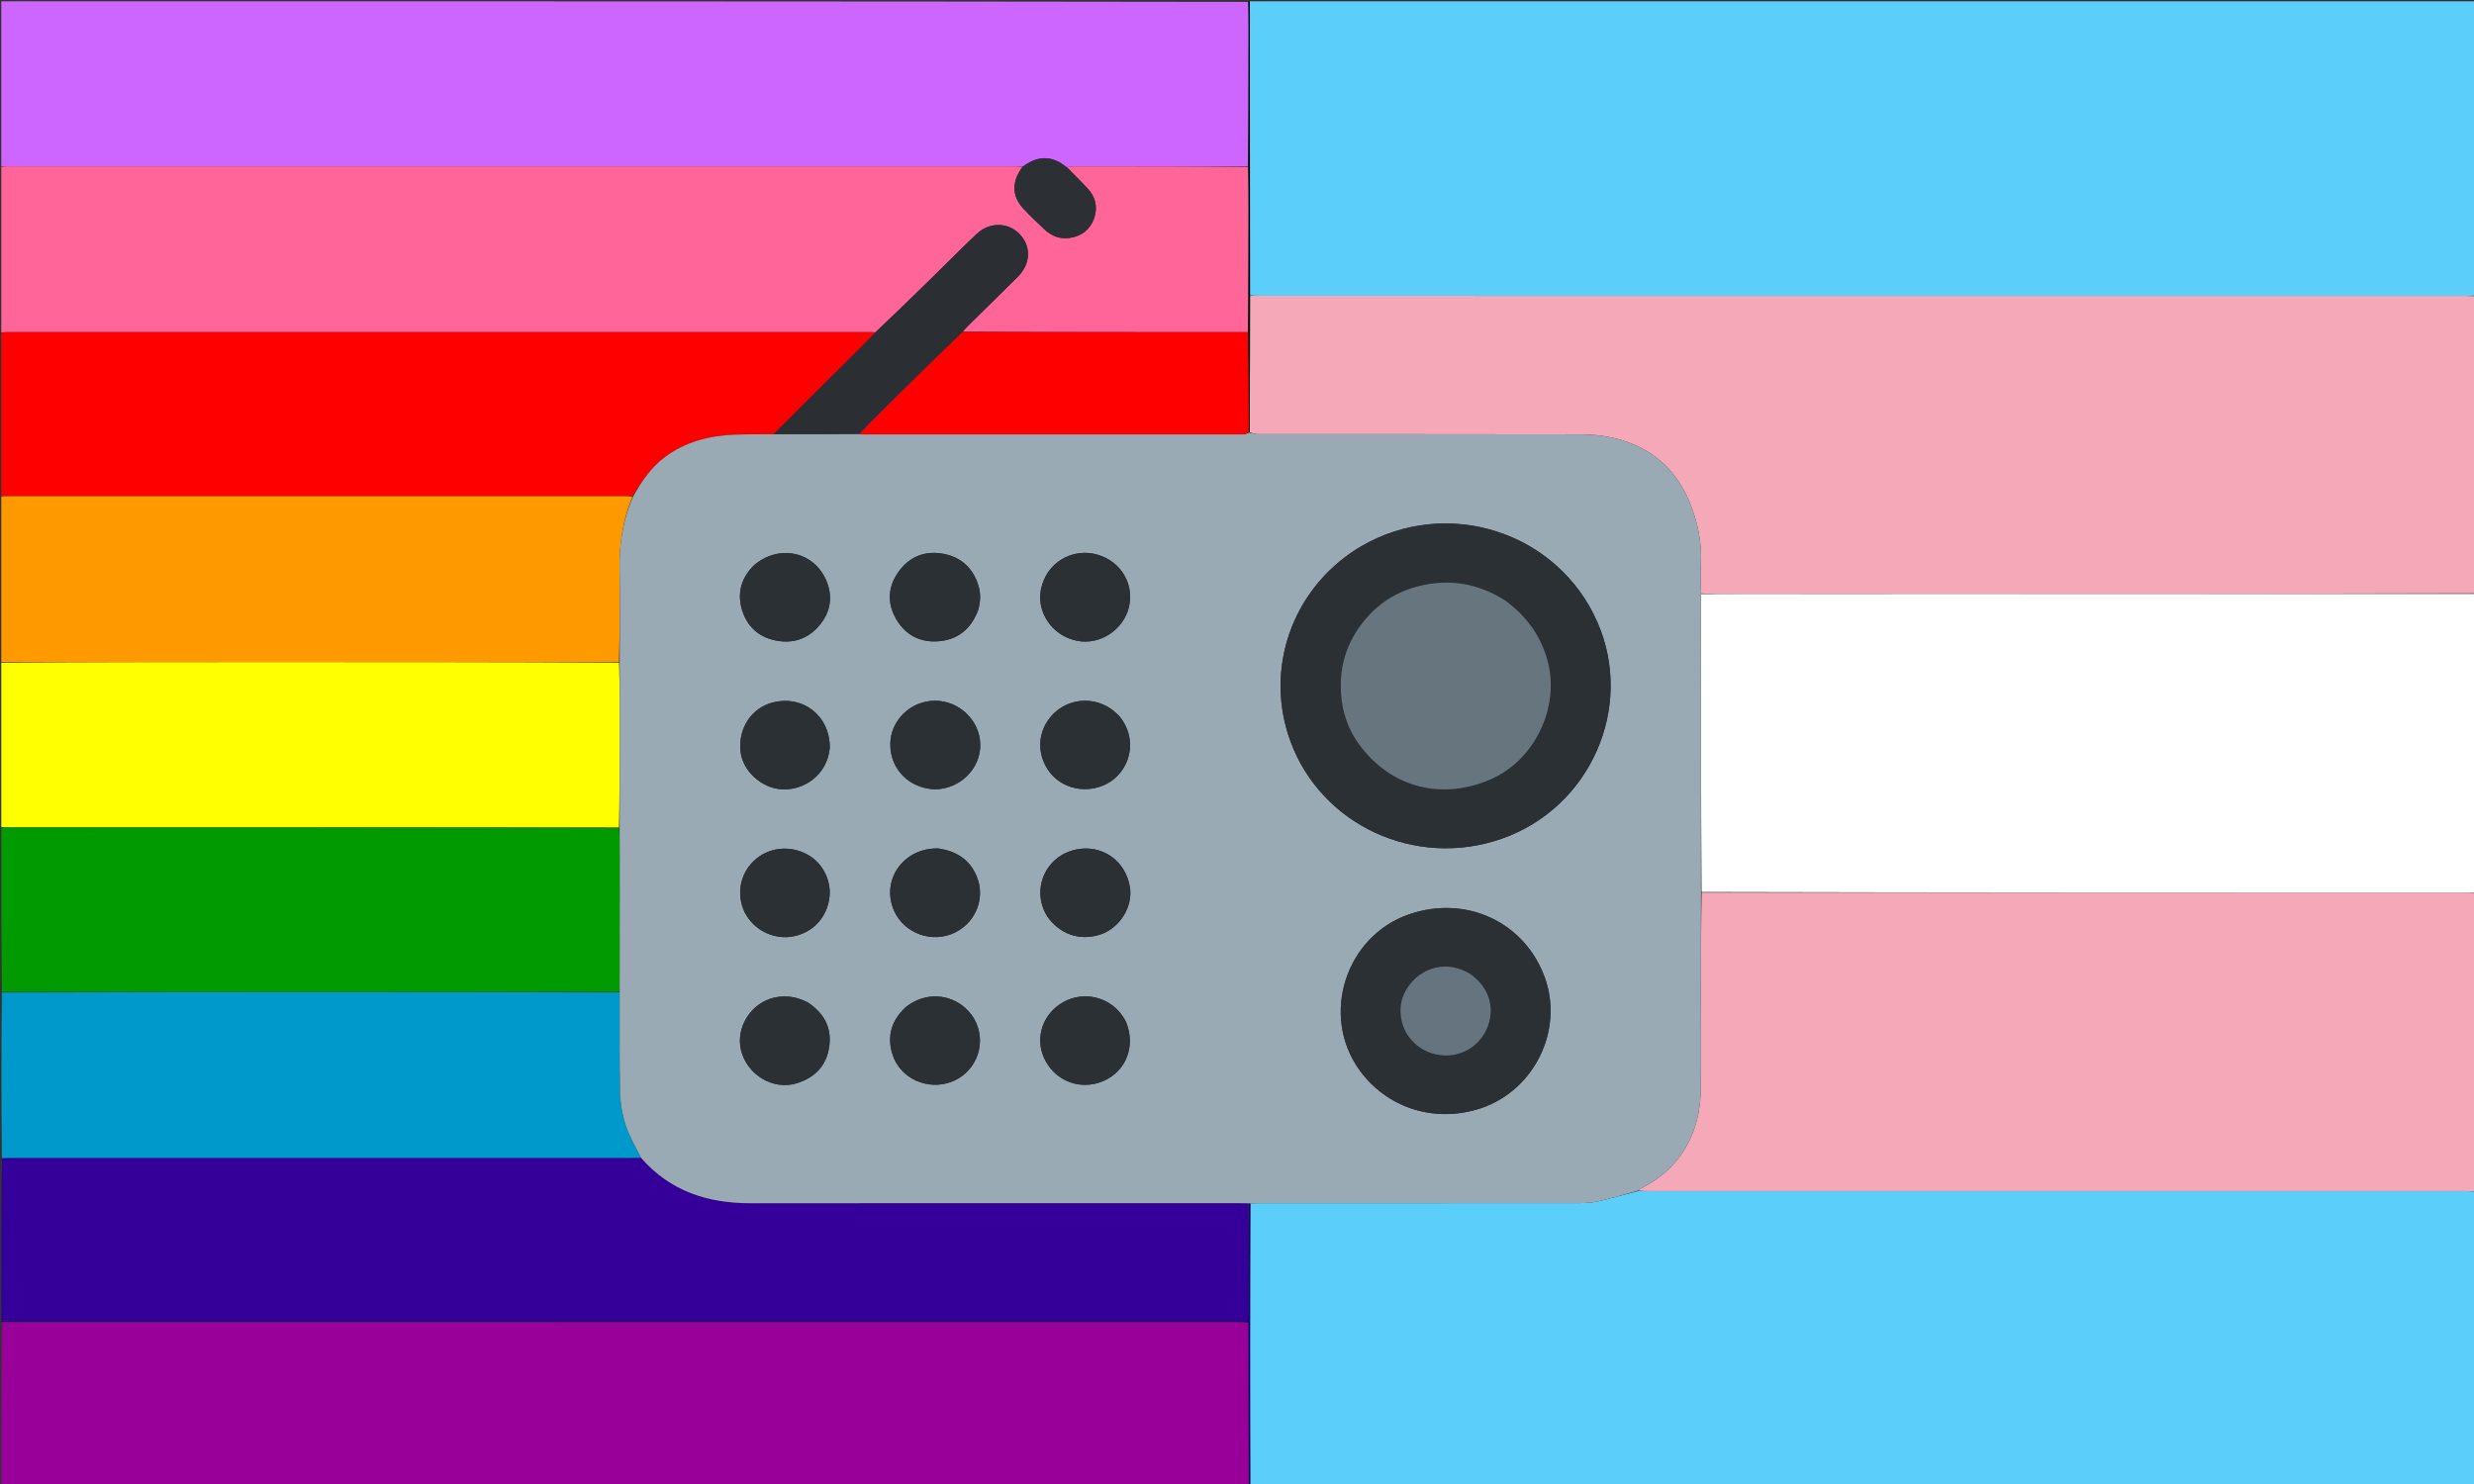
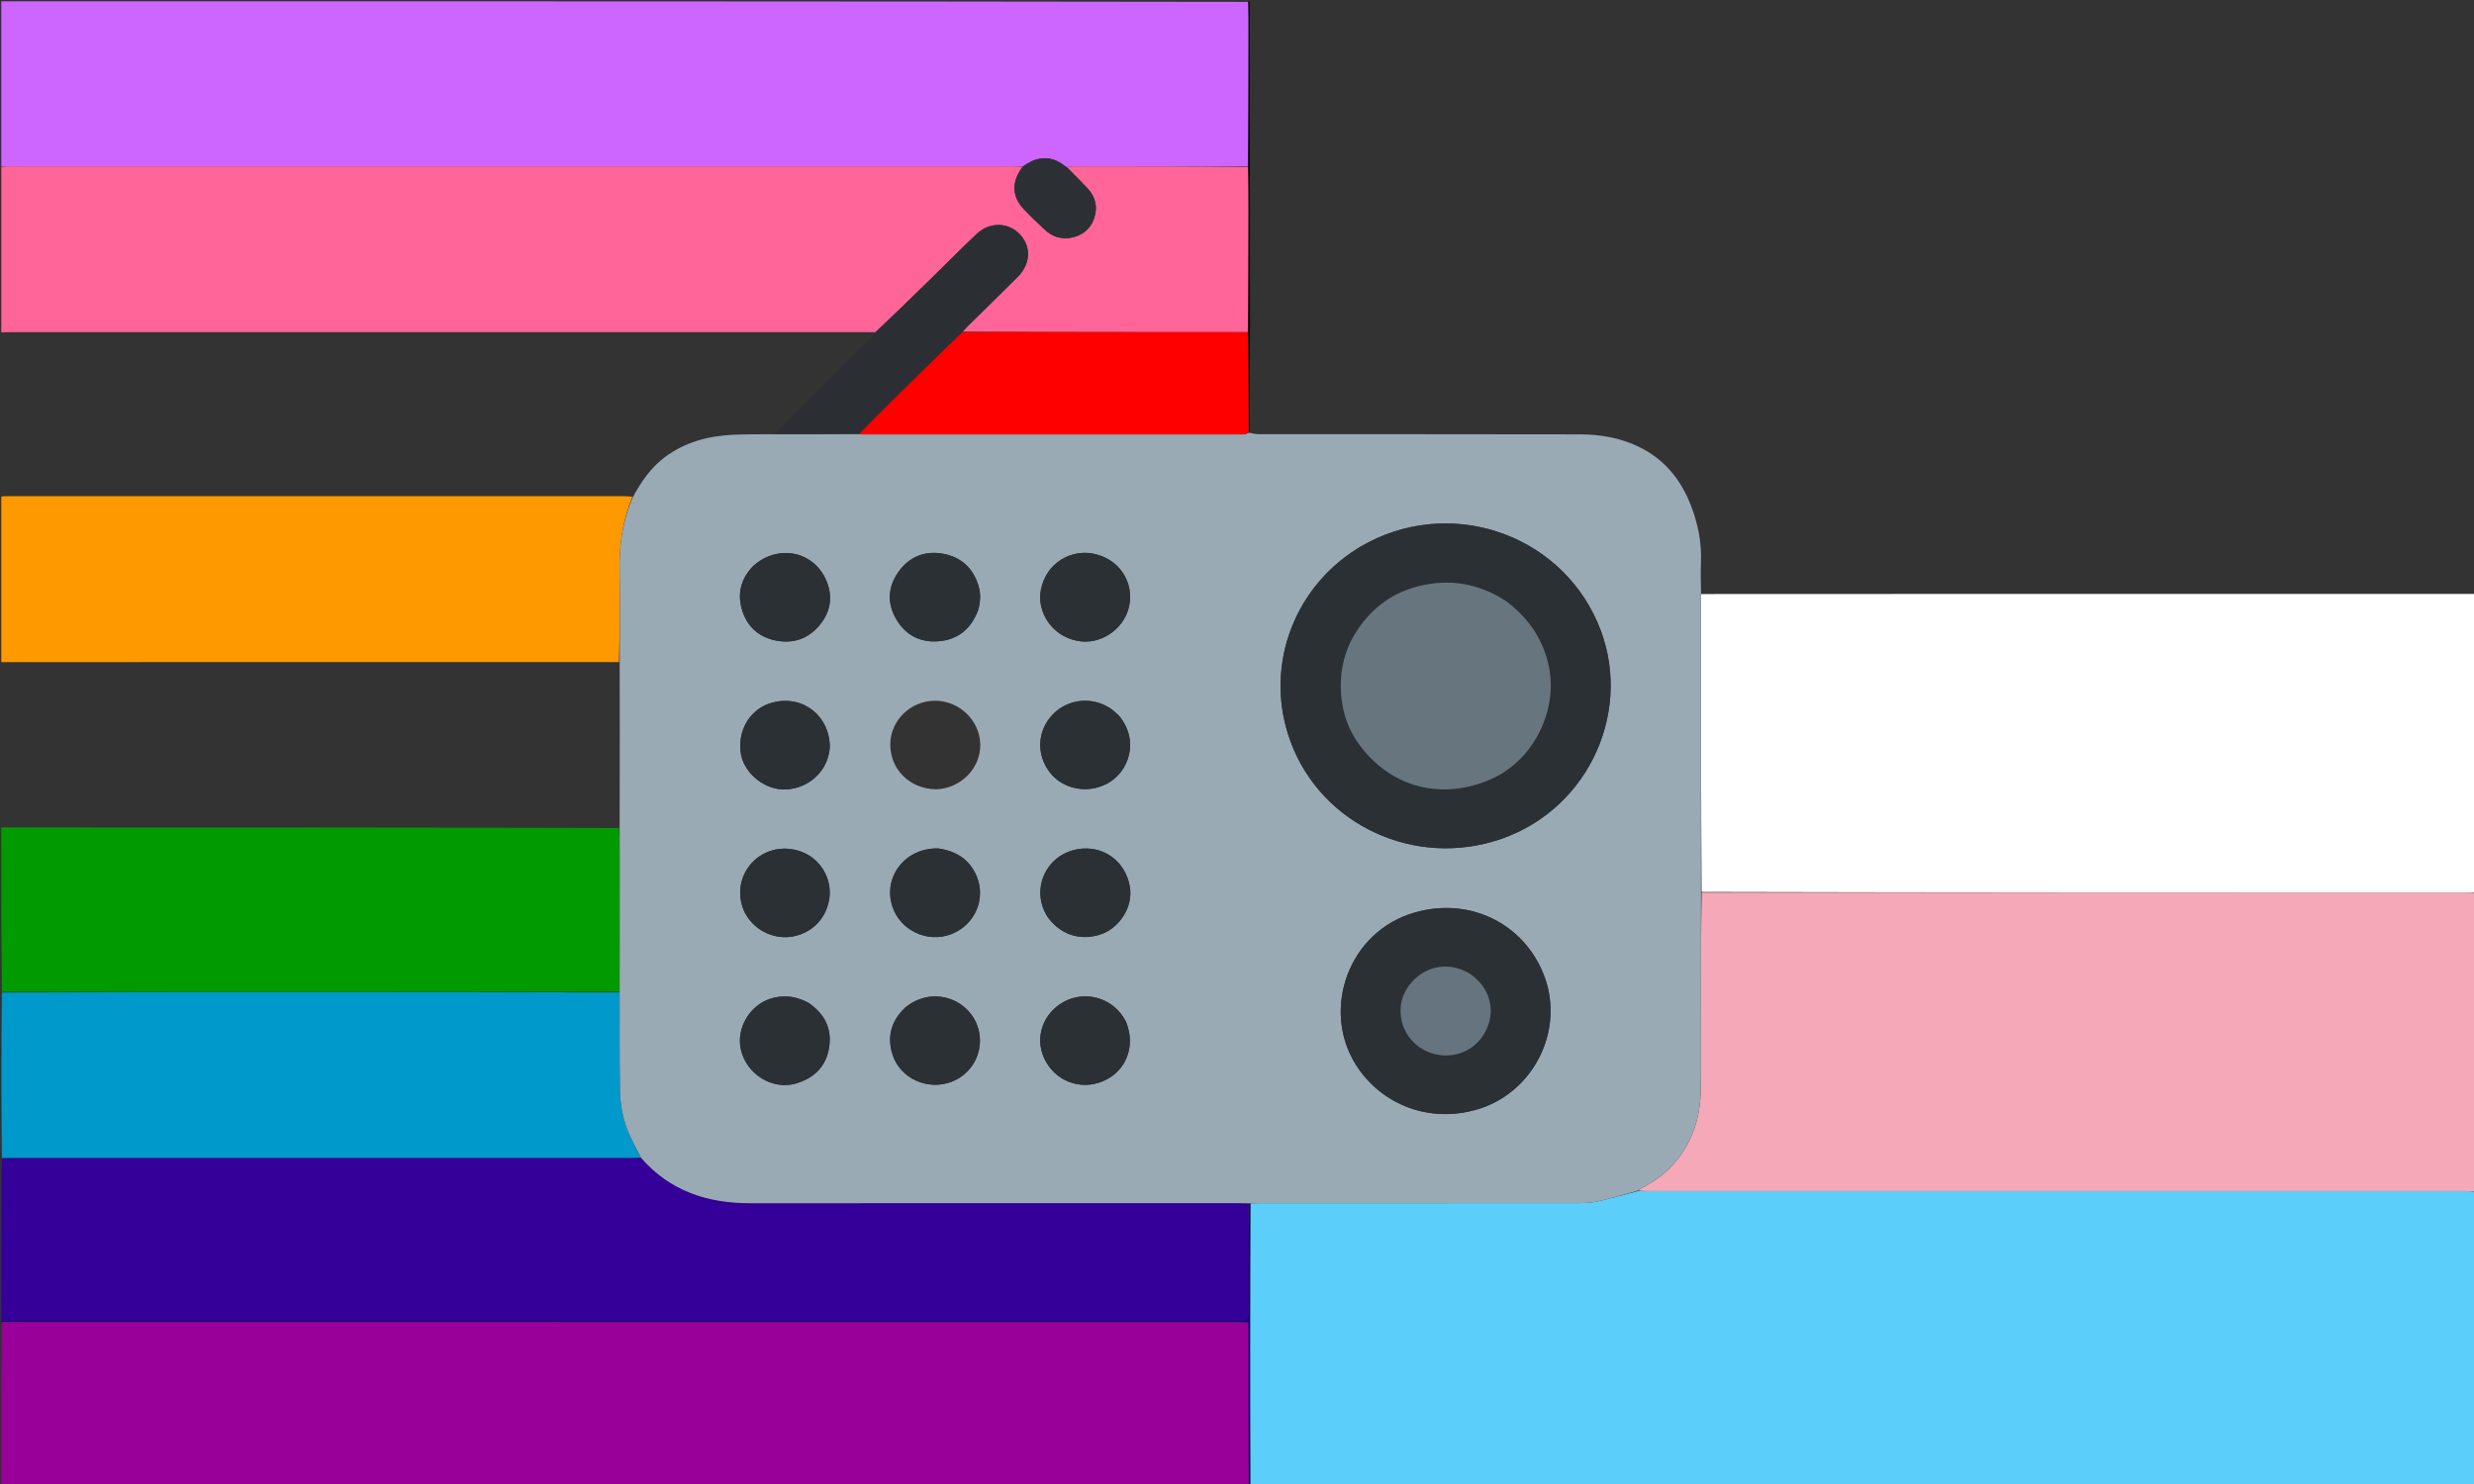
<svg xmlns="http://www.w3.org/2000/svg" version="1.1" id="Layer_1" x="0px" y="0px" width="100%" viewBox="0 0 1920 1152" enable-background="new 0 0 1920 1152" xml:space="preserve">
  <rect x="0" y="0" width="1920" height="1152" fill="#333333" stroke="none" />
-   <path fill="#5BCEFA" opacity="1" stroke="none" d=" M970,1   C1286.886,1 1603.773,1 1921,1   C1921,77.025 1921,153.051 1920.543,229.421   C1917.588,229.731 1915.089,229.666 1912.59,229.666   C1601.281,229.661 1289.971,229.662 978.662,229.657   C975.829,229.657 972.997,229.596 970.093,229.139   C970.014,152.809 970.007,76.904 970,1  z" />
  <path fill="#5BCEFA" opacity="1" stroke="none" d=" M1921,925   C1921,1000.973 1921,1076.945 1921,1153   C1604.307,1153 1287.615,1153 970.507,1152.533   C970.104,1079.462 970.116,1006.858 970.58,934.168   C973.194,934.055 975.356,934.004 977.519,934.003   C1060.221,933.999 1142.924,934.022 1225.627,933.94   C1230.574,933.935 1235.643,933.629 1240.443,932.533   C1250.781,930.173 1260.98,927.207 1271.687,924.523   C1274.637,924.577 1277.136,924.615 1279.635,924.615   C1490.938,924.618 1702.241,924.616 1913.544,924.633   C1916.029,924.633 1918.515,924.872 1921,925  z" />
-   <path fill="#F5A9B8" opacity="1" stroke="none" d=" M970.164,229.564   C972.997,229.596 975.829,229.657 978.662,229.657   C1289.971,229.662 1601.281,229.661 1912.59,229.666   C1915.089,229.666 1917.588,229.731 1920.543,229.883   C1921,306.688 1921,383.375 1920.532,460.562   C1732.261,461.071 1544.458,461.08 1356.655,461.093   C1344.49,461.093 1332.326,461.128 1320.111,460.669   C1320.04,452.362 1319.719,444.521 1320.064,436.709   C1320.752,421.123 1317.691,406.249 1312.063,391.859   C1304.262,371.911 1291.477,356.369 1271.864,346.852   C1257.463,339.864 1242.108,337.221 1226.384,337.187   C1143.104,337.009 1059.825,337.11 976.545,337.051   C974.324,337.05 972.104,336.329 969.936,335.481   C970.047,299.867 970.105,264.715 970.164,229.564  z" />
  <path fill="#F5A9B8" opacity="1" stroke="none" d=" M1921,924.531   C1918.515,924.872 1916.029,924.633 1913.544,924.633   C1702.241,924.616 1490.938,924.618 1279.635,924.615   C1277.136,924.615 1274.637,924.577 1271.793,924.25   C1271.971,923.565 1272.451,923.105 1273.019,922.819   C1284.305,917.134 1294.29,909.818 1302.117,899.765   C1314.363,884.039 1319.586,865.868 1319.901,846.288   C1320.268,823.469 1319.977,800.64 1320.005,777.815   C1320.039,749.494 1320.107,721.174 1320.619,692.866   C1518.553,692.89 1716.028,692.899 1913.503,692.913   C1916.002,692.914 1918.501,692.97 1921,693   C1921,770.021 1921,847.042 1921,924.531  z" />
  <path fill="#FFFFFF" opacity="1" stroke="none" d=" M1921,692.531   C1918.501,692.97 1916.002,692.914 1913.503,692.913   C1716.028,692.899 1518.553,692.89 1320.569,692.412   C1320.045,615.675 1320.028,539.407 1320.018,463.139   C1320.018,462.475 1320.111,461.811 1320.161,461.147   C1332.326,461.128 1344.49,461.093 1356.655,461.093   C1544.458,461.08 1732.261,461.071 1920.532,461.031   C1921,538.021 1921,615.042 1921,692.531  z" />
  <path fill="#CD66FF" opacity="1" stroke="none" d=" M1,129   C1,86.35 1,43.7 1,1   C323.359,1 645.718,1 968.539,1.469   C969,9.922 969.01,17.908 968.998,25.893   C968.949,60.326 968.893,94.758 968.382,129.182   C923.134,129.163 878.344,129.143 833.554,129.178   C831.77,129.179 829.985,129.695 827.939,129.888   C825.802,128.478 824.041,126.94 822.033,125.858   C811.934,120.417 802.711,122.721 793.572,129.242   C790.437,129.184 787.772,129.144 785.107,129.144   C526.235,129.141 267.363,129.142 8.491,129.136   C5.994,129.136 3.497,129.047 1,129  z" />
  <path fill="#990099" opacity="1" stroke="none" d=" M969,1153   C646.333,1153 323.667,1153 1,1153   C1,1110.89 1,1068.906 1.466,1026.519   C5.597,1026.135 9.263,1026.169 12.929,1026.169   C329.036,1026.172 645.142,1026.171 961.249,1026.186   C963.678,1026.186 966.107,1026.408 968.881,1026.543   C968.881,1029.228 968.879,1031.378 968.882,1033.527   C968.921,1073.351 968.96,1113.176 969,1153  z" />
  <path fill="#FF6599" opacity="1" stroke="none" d=" M828.201,129.971   C829.985,129.695 831.77,129.179 833.554,129.178   C878.344,129.143 923.134,129.163 968.452,129.627   C968.987,141.724 969.013,153.367 968.997,165.011   C968.953,195.946 968.89,226.881 968.376,257.822   C943.085,257.83 918.253,257.846 893.42,257.833   C844.589,257.808 795.758,257.768 747.07,257.442   C748.481,255.832 749.719,254.483 751.021,253.198   C763.946,240.452 776.947,227.781 789.792,214.954   C798.198,206.559 800.076,195.769 795.032,186.758   C787.374,173.077 769.748,170.445 757.96,181.601   C745.749,193.158 733.95,205.147 721.924,216.899   C707.883,230.619 693.79,244.285 679.208,257.928   C677.863,257.866 677.031,257.84 676.198,257.84   C452.628,257.838 229.059,257.837 5.49,257.844   C3.993,257.844 2.497,257.946 1,258   C1,215.312 1,172.625 1,129.469   C3.497,129.047 5.994,129.136 8.491,129.136   C267.363,129.142 526.235,129.141 785.107,129.144   C787.772,129.144 790.437,129.184 793.477,129.551   C785.006,140.679 785.079,152.318 794.371,162.159   C799.611,167.709 805.147,172.99 810.721,178.21   C816.214,183.353 822.785,185.811 830.353,184.666   C839.505,183.283 846.083,178.16 849.1,169.503   C852.113,160.856 850.255,152.756 843.833,146.005   C838.689,140.597 833.416,135.311 828.201,129.971  z" />
  <path fill="#340099" opacity="1" stroke="none" d=" M1,1025   C1,983.312 1,941.625 1.467,899.419   C4.265,898.886 6.598,898.859 8.93,898.859   C169.037,898.857 329.143,898.858 489.25,898.85   C491.914,898.85 494.577,898.741 497.527,898.846   C520.194,924.807 549.309,934.071 582.481,934.043   C709.099,933.937 835.716,934 962.334,934.007   C964.497,934.007 966.661,934.096 968.827,934.604   C968.839,948.559 968.853,962.055 968.857,975.551   C968.862,990.214 968.693,1004.879 968.957,1019.537   C969.038,1024.041 967.524,1025.636 963.221,1025.066   C961.911,1024.892 960.559,1025.039 959.226,1025.039   C647.981,1025.039 336.737,1025.039 25.493,1025.037   C17.328,1025.037 9.164,1025.013 1,1025  z" />
-   <path fill="#FF0000" opacity="1" stroke="none" d=" M1,258.469   C2.497,257.946 3.993,257.844 5.49,257.844   C229.059,257.837 452.628,257.838 676.198,257.84   C677.031,257.84 677.863,257.866 679.029,258.257   C664.246,273.576 649.105,288.493 634.022,303.47   C622.84,314.574 611.735,325.755 600.16,336.993   C589.596,337.197 579.456,337.024 569.344,337.483   C549.929,338.364 531.69,343.036 515.818,354.997   C505.102,363.073 497.751,373.782 490.838,385.24   C487.852,385.185 485.352,385.16 482.853,385.16   C324.566,385.158 166.278,385.159 7.991,385.151   C5.66,385.151 3.33,385.053 1,385   C1,342.979 1,300.958 1,258.469  z" />
  <path fill="#0099CB" opacity="1" stroke="none" d=" M497.24,898.682   C494.577,898.741 491.914,898.85 489.25,898.85   C329.143,898.858 169.037,898.857 8.93,898.859   C6.598,898.859 4.265,898.886 1.467,898.95   C1,856.312 1,813.625 1.469,770.46   C161.571,769.975 321.204,769.966 480.893,770.425   C480.979,796.48 480.672,822.074 481.234,847.65   C481.422,856.164 482.881,864.939 485.495,873.034   C488.365,881.921 493.239,890.161 497.24,898.682  z" />
  <path fill="#FF9900" opacity="1" stroke="none" d=" M1,385.469   C3.33,385.053 5.66,385.151 7.991,385.151   C166.278,385.159 324.566,385.158 482.853,385.16   C485.352,385.16 487.852,385.185 490.788,385.608   C483.075,404.318 480.4,423.485 480.86,443.455   C481.401,466.933 480.89,490.435 480.377,513.931   C386.267,513.938 292.617,513.937 198.966,513.948   C132.977,513.956 66.989,513.982 1,514   C1,471.312 1,428.625 1,385.469  z" />
-   <path fill="#FFFF01" opacity="1" stroke="none" d=" M1,514.469   C66.989,513.982 132.977,513.956 198.966,513.948   C292.617,513.937 386.267,513.938 480.442,514.403   C480.977,533.2 481.018,551.529 480.993,569.858   C480.96,594.015 480.876,618.172 480.358,642.329   C322.588,642.328 165.275,642.328 7.962,642.313   C5.641,642.312 3.321,642.109 1,642   C1,599.646 1,557.292 1,514.469  z" />
  <path fill="#019A00" opacity="1" stroke="none" d=" M1,642.469   C3.321,642.109 5.641,642.312 7.962,642.313   C165.275,642.328 322.588,642.328 480.417,642.772   C480.956,652.197 481.007,661.178 480.996,670.16   C480.954,703.426 480.892,736.692 480.838,769.958   C321.204,769.966 161.571,769.975 1.469,769.992   C1,727.646 1,685.292 1,642.469  z" />
  <path fill="#18007D" opacity="1" stroke="none" d=" M1,1025.25   C9.164,1025.013 17.328,1025.037 25.493,1025.037   C336.737,1025.039 647.981,1025.039 959.226,1025.039   C960.559,1025.039 961.911,1024.892 963.221,1025.066   C967.524,1025.636 969.038,1024.041 968.957,1019.537   C968.693,1004.879 968.862,990.214 968.857,975.551   C968.853,962.055 968.839,948.559 969.161,934.539   C969.705,934.094 969.917,934.174 970.128,934.254   C970.116,1006.858 970.104,1079.462 970.046,1152.533   C970,1153 969.5,1153 969.25,1153   C968.96,1113.176 968.921,1073.351 968.882,1033.527   C968.879,1031.378 968.881,1029.228 968.881,1026.543   C966.107,1026.408 963.678,1026.186 961.249,1026.186   C645.142,1026.171 329.036,1026.172 12.929,1026.169   C9.263,1026.169 5.597,1026.135 1.466,1026.058   C1,1026 1,1025.5 1,1025.25  z" />
  <path fill="#000000" opacity="1" stroke="none" d=" M968.834,257.816   C968.89,226.881 968.953,195.946 968.997,165.011   C969.013,153.367 968.987,141.724 968.91,129.636   C968.893,94.758 968.949,60.326 968.998,25.893   C969.01,17.908 969,9.922 969,1.469   C969,1 969.5,1 969.75,1   C970.007,76.904 970.014,152.809 970.093,229.139   C970.105,264.715 970.047,299.867 969.755,335.498   C969.521,335.978 969.156,335.99 969.091,335.526   C968.963,309.313 968.898,283.565 968.834,257.816  z" />
  <path fill="#99AAB5" opacity="1" stroke="none" d=" M969.156,335.99   C969.156,335.99 969.521,335.978 969.702,335.961   C972.104,336.329 974.324,337.05 976.545,337.051   C1059.825,337.11 1143.104,337.009 1226.384,337.187   C1242.108,337.221 1257.463,339.864 1271.864,346.852   C1291.477,356.369 1304.262,371.911 1312.063,391.859   C1317.691,406.249 1320.752,421.123 1320.064,436.709   C1319.719,444.521 1320.04,452.362 1320.111,460.669   C1320.111,461.811 1320.018,462.475 1320.018,463.139   C1320.028,539.407 1320.045,615.675 1320.111,692.398   C1320.107,721.174 1320.039,749.494 1320.005,777.815   C1319.977,800.64 1320.268,823.469 1319.901,846.288   C1319.586,865.868 1314.363,884.039 1302.117,899.765   C1294.29,909.818 1284.305,917.134 1273.019,922.819   C1272.451,923.105 1271.971,923.565 1271.343,924.217   C1260.98,927.207 1250.781,930.173 1240.443,932.533   C1235.643,933.629 1230.574,933.935 1225.627,933.94   C1142.924,934.022 1060.221,933.999 977.519,934.003   C975.356,934.004 973.194,934.055 970.58,934.168   C969.917,934.174 969.705,934.094 969.159,934.079   C966.661,934.096 964.497,934.007 962.334,934.007   C835.716,934 709.099,933.937 582.481,934.043   C549.309,934.071 520.194,924.807 497.527,898.846   C493.239,890.161 488.365,881.921 485.495,873.034   C482.881,864.939 481.422,856.164 481.234,847.65   C480.672,822.074 480.979,796.48 480.893,770.425   C480.892,736.692 480.954,703.426 480.996,670.16   C481.007,661.178 480.956,652.197 480.874,642.772   C480.876,618.172 480.96,594.015 480.993,569.858   C481.018,551.529 480.977,533.2 480.9,514.399   C480.89,490.435 481.401,466.933 480.86,443.455   C480.4,423.485 483.075,404.318 491.275,385.649   C497.751,373.782 505.102,363.073 515.818,354.997   C531.69,343.036 549.929,338.364 569.344,337.483   C579.456,337.024 589.596,337.197 600.654,337.078   C623.155,337.013 644.726,336.956 666.801,337.009   C667.635,337.155 667.966,337.22 668.297,337.221   C767.264,337.239 866.23,337.257 965.196,337.213   C966.516,337.212 967.836,336.415 969.156,335.99  M1055.853,424.362   C1054.862,424.973 1053.866,425.574 1052.882,426.196   C1002.233,458.244 981.014,520.141 1001.604,575.767   C1025.665,640.767 1098.606,674.368 1165.269,651.16   C1234.06,627.212 1268.609,549.357 1239.796,483.217   C1209.101,412.759 1123.042,384.976 1055.853,424.362  M1149.654,860.166   C1190.975,846.148 1213.584,799.565 1198.856,758.788   C1183.318,715.769 1137.79,694.558 1093.612,709.756   C1044.258,726.734 1024.634,788.108 1054.908,830.474   C1075.458,859.233 1112.419,872.552 1149.654,860.166  M868.181,555.343   C866.163,553.619 864.283,551.695 862.106,550.203   C847.833,540.422 828.723,542.362 816.954,554.69   C805.017,567.195 804.045,585.479 814.578,599.376   C824.65,612.663 843.83,616.426 859.075,608.385   C876.259,599.321 884.515,574.742 868.181,555.343  M876.298,470.647   C880.392,451.511 868.142,433.383 847.877,429.676   C831.82,426.739 812.087,436.151 807.785,457.877   C804.59,474.016 815.326,493.308 835.889,497.448   C853.357,500.965 871.959,489.267 876.298,470.647  M873.727,792.895   C872.958,791.614 872.239,790.298 871.412,789.055   C861.402,774.004 841.444,769.058 825.613,777.69   C809.548,786.45 802.971,804.988 810.197,821.142   C818.18,838.986 838.152,846.888 856.051,839.283   C873.968,831.671 881.647,812.142 873.727,792.895  M726.412,612.743   C745.705,612.117 761.234,596.237 760.748,577.63   C760.262,559.053 744.341,543.871 725.447,543.969   C706.658,544.066 691.071,559.268 690.925,577.637   C690.771,597.111 705.759,612.325 726.412,612.743  M759.142,473.483   C760.901,467.285 761.277,461.122 759.382,454.825   C755.122,440.671 745.512,432.142 731.273,429.747   C717.38,427.41 705.547,432.349 697.309,443.912   C689.056,455.497 688.296,468.091 695.445,480.489   C702.671,493.02 714.166,498.959 728.403,497.802   C743.272,496.593 753.568,488.355 759.142,473.483  M643.999,580.282   C644.156,555.79 623.278,539.317 599.713,545.337   C583.119,549.576 572.742,565.415 574.724,583.479   C576.382,598.593 591.151,611.895 606.819,612.759   C623.686,613.689 641.972,601.836 643.999,580.282  M584.697,439.194   C574.631,449.426 571.78,461.631 576.369,474.977   C580.926,488.23 591.036,495.831 604.784,497.672   C617.775,499.412 628.716,494.69 636.822,484.343   C644.475,474.576 646.231,463.493 641.778,451.941   C632.636,428.227 604.675,421.807 584.697,439.194  M702.609,782.074   C691.8,792.279 688.107,804.526 692.712,818.766   C698.692,837.256 719.962,846.863 738.532,839.746   C756.536,832.847 765.327,812.451 757.85,794.642   C749.452,774.639 723.114,765.655 702.609,782.074  M728.028,658.633   C702.681,657.865 684.832,680.793 692.682,704.04   C698.896,722.446 719.868,732.194 738.181,725.19   C756.572,718.156 765.534,697.695 757.749,679.719   C752.32,667.185 742.164,660.669 728.028,658.633  M627.13,778.267   C618.903,773.949 610.397,772.37 601.094,774.382   C582.998,778.297 570.651,797.564 575.141,815.467   C579.897,834.433 599.976,846.401 617.877,841.041   C632.327,836.714 641.431,827.418 643.553,812.382   C645.59,797.955 639.669,786.792 627.13,778.267  M812.872,711.57   C822.413,725.157 837.477,730.442 853.147,725.703   C868.858,720.951 879.69,703.746 876.792,688.035   C873.158,668.339 856.907,657.561 840.237,658.761   C813.064,660.717 798.949,689.229 812.872,711.57  M577.96,708.395   C578.469,709.253 578.961,710.121 579.489,710.967   C587.067,723.106 601.804,729.597 615.645,726.897   C630.287,724.041 640.873,713.223 643.459,698.475   C645.917,684.456 638.807,669.858 626.26,663.165   C612.48,655.814 595.949,657.861 585.067,668.265   C574.254,678.604 571.34,694.225 577.96,708.395  z" />
  <path fill="#2C3035" opacity="1" stroke="none" d=" M827.939,129.888   C833.416,135.311 838.689,140.597 843.833,146.005   C850.255,152.756 852.113,160.856 849.1,169.503   C846.083,178.16 839.505,183.283 830.353,184.666   C822.785,185.811 816.214,183.353 810.721,178.21   C805.147,172.99 799.611,167.709 794.371,162.159   C785.079,152.318 785.006,140.679 793.946,129.587   C802.711,122.721 811.934,120.417 822.033,125.858   C824.041,126.94 825.802,128.478 827.939,129.888  z" />
  <path fill="#FF0000" opacity="1" stroke="none" d=" M969.091,335.526   C967.836,336.415 966.516,337.212 965.196,337.213   C866.23,337.257 767.264,337.239 668.297,337.221   C667.966,337.22 667.635,337.155 667.025,336.725   C682.954,320.3 699.121,304.226 715.387,288.254   C725.825,278.004 736.409,267.902 746.927,257.733   C795.758,257.768 844.589,257.808 893.42,257.833   C918.253,257.846 943.085,257.83 968.376,257.822   C968.898,283.565 968.963,309.313 969.091,335.526  z" />
  <path fill="#2B2F33" opacity="1" stroke="none" d=" M747.07,257.442   C736.409,267.902 725.825,278.004 715.387,288.254   C699.121,304.226 682.954,320.3 666.522,336.614   C644.726,336.956 623.155,337.013 601.089,336.987   C611.735,325.755 622.84,314.574 634.022,303.47   C649.105,288.493 664.246,273.576 679.541,258.304   C693.79,244.285 707.883,230.619 721.924,216.899   C733.95,205.147 745.749,193.158 757.96,181.601   C769.748,170.445 787.374,173.077 795.032,186.758   C800.076,195.769 798.198,206.559 789.792,214.954   C776.947,227.781 763.946,240.452 751.021,253.198   C749.719,254.483 748.481,255.832 747.07,257.442  z" />
  <path fill="#2A3034" opacity="1" stroke="none" d=" M1056.182,424.205   C1123.042,384.976 1209.101,412.759 1239.796,483.217   C1268.609,549.357 1234.06,627.212 1165.269,651.16   C1098.606,674.368 1025.665,640.767 1001.604,575.767   C981.014,520.141 1002.233,458.244 1052.882,426.196   C1053.866,425.574 1054.862,424.973 1056.182,424.205  M1168.205,466.211   C1147.567,452.95 1125.299,449.054 1101.464,454.896   C1080.989,459.915 1065.029,471.583 1053.448,489.038   C1043.59,503.896 1039.588,520.309 1040.736,538.25   C1041.693,553.219 1046.463,566.746 1055.232,578.501   C1079.926,611.608 1119.065,621.505 1157.048,604.901   C1190.706,590.187 1210.309,549.808 1201.339,514.208   C1196.316,494.272 1185.082,478.763 1168.205,466.211  z" />
  <path fill="#2A3034" opacity="1" stroke="none" d=" M1149.302,860.342   C1112.419,872.552 1075.458,859.233 1054.908,830.474   C1024.634,788.108 1044.258,726.734 1093.612,709.756   C1137.79,694.558 1183.318,715.769 1198.856,758.788   C1213.584,799.565 1190.975,846.148 1149.302,860.342  M1139.971,755.415   C1131.854,750.887 1123.393,749.064 1114.09,751.2   C1099.423,754.568 1087.672,768.264 1086.972,782.546   C1086.081,800.711 1097.95,813.671 1111.579,817.755   C1128.979,822.968 1146.702,814.949 1153.907,798.518   C1160.409,783.689 1156.542,766.488 1139.971,755.415  z" />
  <path fill="#2A3034" opacity="1" stroke="none" d=" M868.411,555.614   C884.515,574.742 876.259,599.321 859.075,608.385   C843.83,616.426 824.65,612.663 814.578,599.376   C804.045,585.479 805.017,567.195 816.954,554.69   C828.723,542.362 847.833,540.422 862.106,550.203   C864.283,551.695 866.163,553.619 868.411,555.614  z" />
  <path fill="#2A3034" opacity="1" stroke="none" d=" M876.187,471.058   C871.959,489.267 853.357,500.965 835.889,497.448   C815.326,493.308 804.59,474.016 807.785,457.877   C812.087,436.151 831.82,426.739 847.877,429.676   C868.142,433.383 880.392,451.511 876.187,471.058  z" />
  <path fill="#2A3034" opacity="1" stroke="none" d=" M873.871,793.248   C881.647,812.142 873.968,831.671 856.051,839.283   C838.152,846.888 818.18,838.986 810.197,821.142   C802.971,804.988 809.548,786.45 825.613,777.69   C841.444,769.058 861.402,774.004 871.412,789.055   C872.239,790.298 872.958,791.614 873.871,793.248  z" />
-   <path fill="#2A3034" opacity="1" stroke="none" d=" M725.963,612.744   C705.759,612.325 690.771,597.111 690.925,577.637   C691.071,559.268 706.658,544.066 725.447,543.969   C744.341,543.871 760.262,559.053 760.748,577.63   C761.234,596.237 745.705,612.117 725.963,612.744  z" />
  <path fill="#2A3034" opacity="1" stroke="none" d=" M759.031,473.869   C753.568,488.355 743.272,496.593 728.403,497.802   C714.166,498.959 702.671,493.02 695.445,480.489   C688.296,468.091 689.056,455.497 697.309,443.912   C705.547,432.349 717.38,427.41 731.273,429.747   C745.512,432.142 755.122,440.671 759.382,454.825   C761.277,461.122 760.901,467.285 759.031,473.869  z" />
  <path fill="#2A3034" opacity="1" stroke="none" d=" M643.97,580.728   C641.972,601.836 623.686,613.689 606.819,612.759   C591.151,611.895 576.382,598.593 574.724,583.479   C572.742,565.415 583.119,549.576 599.713,545.337   C623.278,539.317 644.156,555.79 643.97,580.728  z" />
  <path fill="#2A3034" opacity="1" stroke="none" d=" M584.966,438.96   C604.675,421.807 632.636,428.227 641.778,451.941   C646.231,463.493 644.475,474.576 636.822,484.343   C628.716,494.69 617.775,499.412 604.784,497.672   C591.036,495.831 580.926,488.23 576.369,474.977   C571.78,461.631 574.631,449.426 584.966,438.96  z" />
  <path fill="#2A3034" opacity="1" stroke="none" d=" M702.877,781.836   C723.114,765.655 749.452,774.639 757.85,794.642   C765.327,812.451 756.536,832.847 738.532,839.746   C719.962,846.863 698.692,837.256 692.712,818.766   C688.107,804.526 691.8,792.279 702.877,781.836  z" />
  <path fill="#2A3034" opacity="1" stroke="none" d=" M728.443,658.681   C742.164,660.669 752.32,667.185 757.749,679.719   C765.534,697.695 756.572,718.156 738.181,725.19   C719.868,732.194 698.896,722.446 692.682,704.04   C684.832,680.793 702.681,657.865 728.443,658.681  z" />
  <path fill="#2A3034" opacity="1" stroke="none" d=" M627.43,778.477   C639.669,786.792 645.59,797.955 643.553,812.382   C641.431,827.418 632.327,836.714 617.877,841.041   C599.976,846.401 579.897,834.433 575.141,815.467   C570.651,797.564 582.998,778.297 601.094,774.382   C610.397,772.37 618.903,773.949 627.43,778.477  z" />
  <path fill="#2A3034" opacity="1" stroke="none" d=" M812.668,711.267   C798.949,689.229 813.064,660.717 840.237,658.761   C856.907,657.561 873.158,668.339 876.792,688.035   C879.69,703.746 868.858,720.951 853.147,725.703   C837.477,730.442 822.413,725.157 812.668,711.267  z" />
  <path fill="#2A3034" opacity="1" stroke="none" d=" M577.837,708.036   C571.34,694.225 574.254,678.604 585.067,668.265   C595.949,657.861 612.48,655.814 626.26,663.165   C638.807,669.858 645.917,684.456 643.459,698.475   C640.873,713.223 630.287,724.041 615.645,726.897   C601.804,729.597 587.067,723.106 579.489,710.967   C578.961,710.121 578.469,709.253 577.837,708.036  z" />
  <path fill="#66757E" opacity="1" stroke="none" d=" M1168.51,466.407   C1185.082,478.763 1196.316,494.272 1201.339,514.208   C1210.309,549.808 1190.706,590.187 1157.048,604.901   C1119.065,621.505 1079.926,611.608 1055.232,578.501   C1046.463,566.746 1041.693,553.219 1040.736,538.25   C1039.588,520.309 1043.59,503.896 1053.448,489.038   C1065.029,471.583 1080.989,459.915 1101.464,454.896   C1125.299,449.054 1147.567,452.95 1168.51,466.407  z" />
  <path fill="#65747E" opacity="1" stroke="none" d=" M1140.287,755.606   C1156.542,766.488 1160.409,783.689 1153.907,798.518   C1146.702,814.949 1128.979,822.968 1111.579,817.755   C1097.95,813.671 1086.081,800.711 1086.972,782.546   C1087.672,768.264 1099.423,754.568 1114.09,751.2   C1123.393,749.064 1131.854,750.887 1140.287,755.606  z" />
</svg>